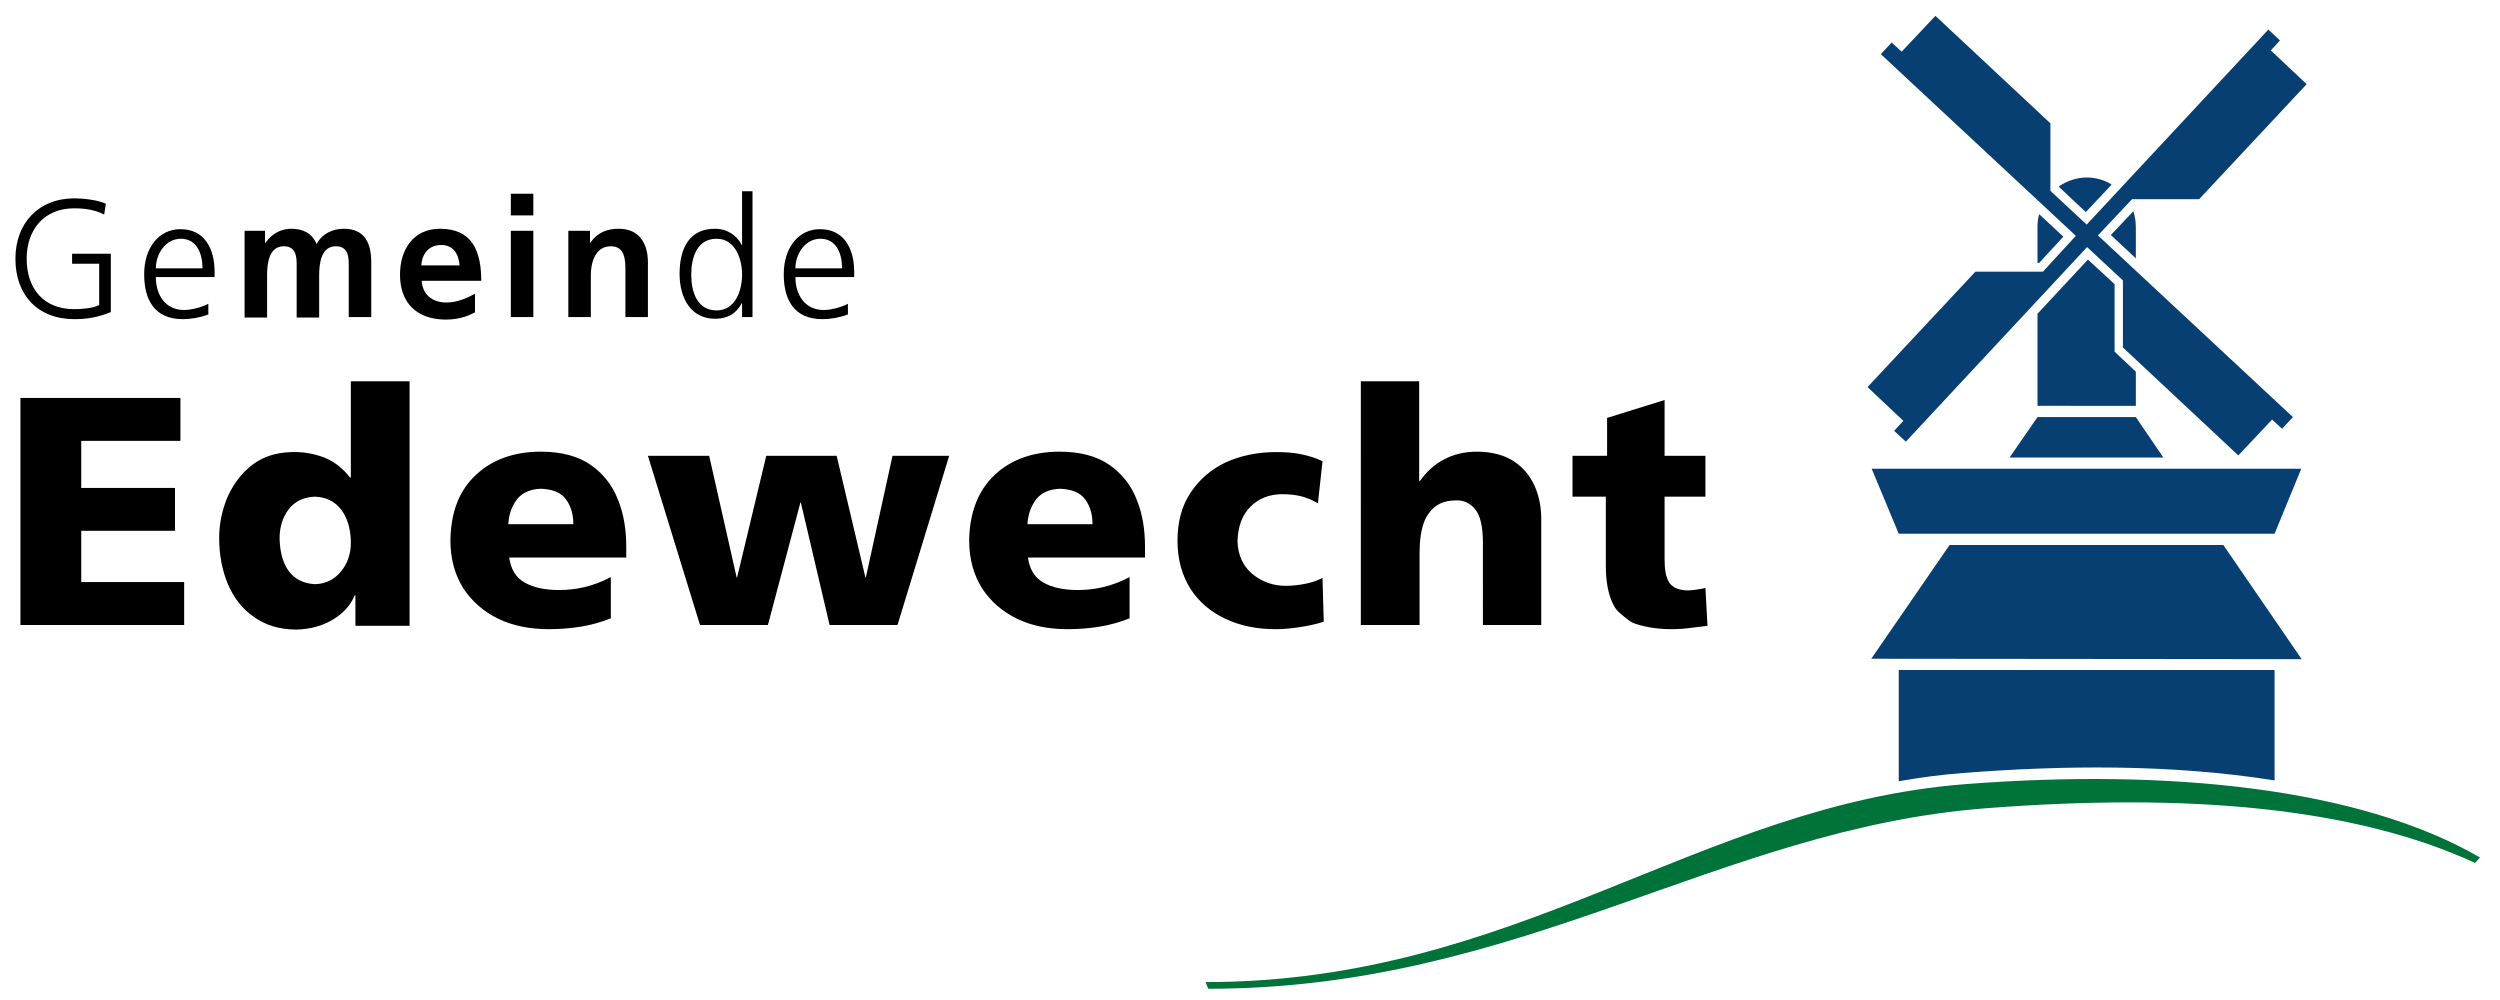
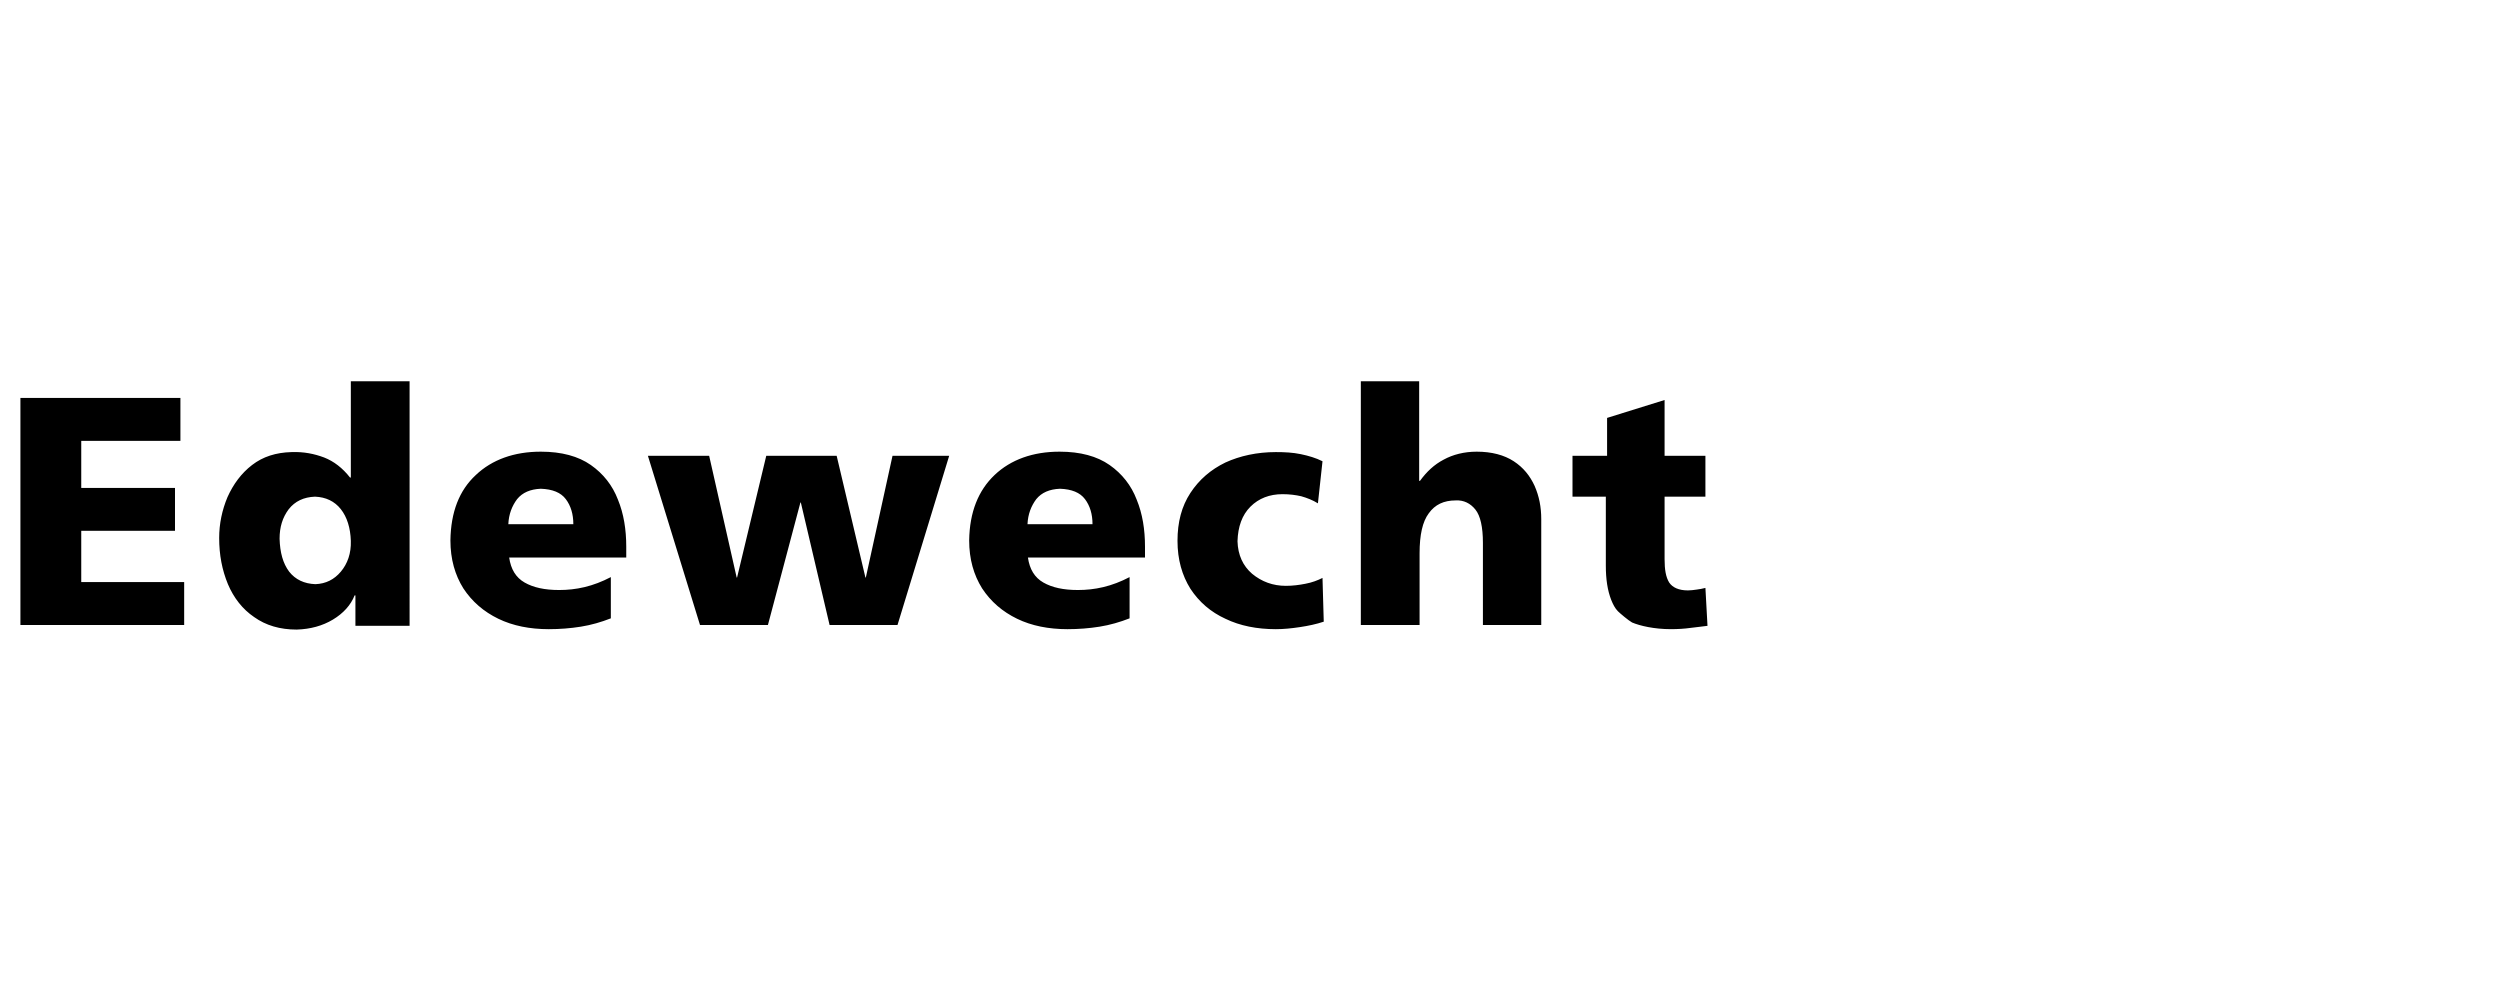
<svg xmlns="http://www.w3.org/2000/svg" version="1.1" id="Ebene_1" x="0" y="0" viewBox="0 0 600 240" style="enable-background:new 0 0 600 240" xml:space="preserve" width="225" height="90">
  <style>.st0{fill-rule:evenodd;clip-rule:evenodd}</style>
  <path class="st0" d="M4.9 150h39.3v-10.3H19.5v-12.3H42v-10.3H19.5v-11.3h23.8V95.5H4.9zM388.3 146.7c-.7-.7-1.2-1.7-1.6-2.7-.9-2.3-1.3-5-1.3-8.2v-16.6h-8v-9.8h8.3v-9.1l13.8-4.3v13.4h9.8v9.8h-9.8v15c0 2.5.3 4.3 1.1 5.6.8 1.2 2.3 1.9 4.5 1.9.7 0 1.4-.1 2.1-.2.7-.1 1.4-.2 2.1-.4l.5 9.1c-1.3.2-2.7.3-4.1.5-1.4.2-3 .3-4.7.3-4 0-7.4-.8-9.3-1.6-.9-.5-2.9-2.2-3.4-2.7zM326.7 150h14v-17.2c0-4.4.7-7.6 2.2-9.6 1.5-2.1 3.6-3.1 6.5-3.1 1.9-.1 3.5.7 4.7 2.2 1.2 1.5 1.8 4.2 1.8 8V150h14v-25.4c0-2.9-.5-5.5-1.6-8-1.1-2.4-2.7-4.4-5-5.9s-5.3-2.3-8.9-2.3c-3 0-5.7.7-7.9 1.9-2.3 1.2-4.1 2.9-5.7 5.1h-.2V91.5h-14V150zM317.4 110.7c-1.6-.8-3.3-1.3-5.2-1.7-1.9-.4-3.9-.5-6-.5-4.5 0-8.6.9-12.1 2.5-3.5 1.7-6.3 4.1-8.4 7.3-2.1 3.2-3.1 7-3.1 11.5s1.1 8.3 3.1 11.5c2.1 3.2 4.9 5.6 8.4 7.2 3.5 1.7 7.6 2.5 12.1 2.5 1.9 0 3.8-.2 5.8-.5s3.9-.7 5.7-1.3l-.3-10.5c-1.2.6-2.5 1.1-4.1 1.4-1.5.3-3.1.5-4.7.5-3.1 0-5.8-1-8.1-2.9-2.2-1.9-3.4-4.5-3.5-7.8.1-3.5 1.1-6.3 3.1-8.3 2-2 4.6-3 7.7-3 1.7 0 3.2.2 4.5.5 1.4.4 2.7.9 4 1.7l1.1-10.1zM168 150h16.3l7.8-29.4h.1l6.9 29.4h16.3l12.4-40.6h-13.6l-6.4 29.2h-.1l-6.9-29.2h-16.9l-7 29.2h-.1l-6.6-29.2h-14.7zM274.8 131.2c0-4.1-.6-7.9-2-11.3-1.3-3.4-3.5-6.2-6.5-8.3-3-2.1-7-3.2-12-3.2-6.4 0-11.7 1.9-15.6 5.6s-6 8.9-6.1 15.7c0 4.5 1.1 8.3 3.1 11.5 2.1 3.2 4.9 5.6 8.4 7.3 3.5 1.7 7.6 2.5 12.1 2.5 2.6 0 5.2-.2 7.7-.6 2.5-.4 4.9-1.1 7.2-2v-9.9c-2.1 1.1-4.2 1.9-6.3 2.4-2.1.5-4.1.7-6.1.7-3.5 0-6.2-.6-8.3-1.8-2.1-1.2-3.3-3.2-3.7-6h28.1v-2.6zm-28.2-5.4c.1-2.4.9-4.4 2.1-6 1.3-1.6 3.2-2.4 5.7-2.5 2.8.1 4.8.9 6 2.5 1.2 1.6 1.8 3.6 1.8 6h-15.6zM150.3 131.2c0-4.1-.6-7.9-2-11.3-1.3-3.4-3.5-6.2-6.5-8.3-3-2.1-7-3.2-12-3.2-6.4 0-11.7 1.9-15.6 5.6-4 3.7-6 8.9-6.1 15.7 0 4.5 1.1 8.3 3.1 11.5 2.1 3.2 4.9 5.6 8.4 7.3 3.5 1.7 7.6 2.5 12.1 2.5 2.6 0 5.2-.2 7.7-.6 2.5-.4 4.9-1.1 7.2-2v-9.9c-2.1 1.1-4.2 1.9-6.3 2.4-2.1.5-4.1.7-6.1.7-3.5 0-6.2-.6-8.3-1.8-2.1-1.2-3.3-3.2-3.7-6h28.1v-2.6zm-28.3-5.4c.1-2.4.9-4.4 2.1-6 1.3-1.6 3.2-2.4 5.7-2.5 2.8.1 4.8.9 6 2.5 1.2 1.6 1.8 3.6 1.8 6H122zM84.2 91.5v23.1H84c-1.8-2.3-3.9-3.9-6.2-4.8-2.4-.9-4.9-1.4-7.8-1.3-3.8.1-6.9 1.1-9.5 3.1-2.6 2-4.5 4.6-5.9 7.7-1.3 3.1-2 6.4-2 9.8 0 4.1.7 7.7 2.1 11.1 1.4 3.3 3.5 6 6.3 7.9 2.8 2 6.2 3 10.2 3 3.3-.1 6.2-.9 8.7-2.4 2.5-1.5 4.3-3.5 5.2-5.8h.2v7.3h13V91.5H84.2zm-2.4 45.7c-1.6 1.9-3.6 2.9-6.1 3-2.7-.1-4.8-1.1-6.3-3-1.5-2-2.2-4.6-2.3-7.9 0-2.8.7-5.1 2.2-7.1 1.5-1.9 3.6-2.9 6.3-3 2.6.1 4.7 1.1 6.2 3s2.3 4.5 2.4 7.6c.1 3-.8 5.5-2.4 7.4z" />
-   <path d="M289.3 235.7c75 0 118.2-42.5 182.3-47.5 48.9-3.8 94.8.9 123.6 17.6l-1.2 1.3c-28.8-13.3-68.7-16.9-117.6-13.1-64.1 5-111.4 43.3-186.4 43.3l-.7-1.6z" style="fill-rule:evenodd;clip-rule:evenodd;fill:#00733b" />
-   <path d="m553.6 20.2-25.8 27.6h-16.1l-8.2 8.7 46.8 43.6-2.6 2.8-2.4-2.2-8.1 8.6-27.7-25.9V67.3l-8.6-8-43.5 46.7-2.8-2.6 2.2-2.4-8.6-8.1 25.9-27.7h16.2l7.9-8.6L451.4 13l2.6-2.8 2.4 2.2 8.1-8.6 27.6 25.8v16.2l8.7 8.1 43.6-46.8 2.8 2.6-2.2 2.4 8.6 8.1zM489 54.5c0-1.1.1-2.1.4-3.1l5.8 5.4-5.8 6.3h-.4v-8.6zm5.3-9.9c1.9-1.2 4.1-2 6.5-2 2.2 0 4.3.6 6 1.7l-6.2 6.6-6.4-6v-.3zm17.7 6.1c.4 1.2.6 2.5.6 3.8V62l-6-5.6 5.4-5.7zm.6 38.5v8.2H489V75.3l12.1-13 6.4 5.9v16.2l5.1 4.8zm-56.9 71.6h90.2v26.5c-25.1-4-51.3-3.6-74.5-1.8-5.4.4-10.6 1.1-15.7 2v-26.7zm-6.5-48.3h103.1l-6.4 15.6h-90.2l-6.5-15.6zm33.1-2.7 6.7-9.7h23.6l6.6 9.7h-36.9zm-33.2 48.3 18.8-27.3h65.7l18.8 27.4-103.3-.1z" style="fill-rule:evenodd;clip-rule:evenodd;fill:#083f72" />
  <g>
-     <path d="M23.8 63.3h-6.5v-2.4h9.3v14c-2.9 1.2-5.6 1.7-8.7 1.7-8.9 0-14.2-5.8-14.2-14.5 0-8.5 5.5-14.5 14.2-14.5 2.1 0 5.6.4 7.5 1.3l-.4 2.6c-2.2-1.2-4.8-1.5-7.2-1.5-7.3 0-11.4 5.2-11.4 12.1 0 7.1 4 12.1 11.4 12.1 1.7 0 4.6-.2 6-1v-9.9zM49.9 75.5c-1.8.7-4.1 1.1-6 1.1-6.8 0-9.3-4.6-9.3-10.8 0-6.3 3.5-10.8 8.7-10.8 5.8 0 8.2 4.7 8.2 10.2v1.3H37.4c0 4.3 2.3 7.9 6.8 7.9 1.9 0 4.6-.8 5.8-1.5v2.6zm-1.3-11.1c0-3.6-1.4-7.1-5.2-7.1-3.7 0-6 3.7-6 7.1h11.2zM58.6 55.4h5v2.9h.1c1.7-2.5 4.1-3.4 6.2-3.4 2.9 0 5 1.1 6.1 3.7 1.2-2.5 3.9-3.7 6.5-3.7 5.1 0 6.6 3.5 6.6 8.1v13.1h-5.4V63.8c0-1.9 0-4.7-3.1-4.7-3.6 0-4 4.3-4 7v10.1h-5.4V63.8c0-1.9 0-4.7-3.1-4.7-3.6 0-4 4.3-4 7v10.1h-5.4V55.4zM113.9 75c-2 1.1-4.2 1.7-7.1 1.7-6.8-.1-10.8-4-10.8-10.8 0-6 3.2-11 9.6-11 7.7 0 9.9 5.3 9.9 12.5h-14.3c.2 3.3 2.6 5.2 5.9 5.2 2.6 0 4.9-1 6.9-2.1V75zm-3.6-11.3c-.2-2.6-1.4-4.9-4.4-4.9-3 0-4.6 2.1-4.8 4.9h9.2zM122.6 46.5h5.4v5.2h-5.4v-5.2zm0 8.9h5.4v20.7h-5.4V55.4zM136.5 55.4h5.1v2.8h.1c1.7-2.4 4-3.3 6.8-3.3 4.9 0 7 3.5 7 8.1v13.1h-5.4v-11c0-2.5 0-6-3.5-6-3.9 0-4.8 4.2-4.8 6.9v10.1h-5.4V55.4zM180.6 76.1h-2.5v-3.3h-.1c-1.4 2.6-3.5 3.7-6.4 3.7-5.6 0-8.5-4.7-8.5-10.8 0-6.2 2.4-10.8 8.5-10.8 4 0 6 2.9 6.4 3.9h.1V45.9h2.5v30.2zm-8.6-1.6c4.5 0 6.1-4.8 6.1-8.6 0-3.7-1.6-8.6-6.1-8.6-4.8 0-6.1 4.6-6.1 8.6s1.3 8.6 6.1 8.6zM203.4 75.5c-1.8.7-4.1 1.1-6 1.1-6.8 0-9.3-4.6-9.3-10.8 0-6.3 3.5-10.8 8.7-10.8 5.8 0 8.2 4.7 8.2 10.2v1.3h-14.1c0 4.3 2.3 7.9 6.8 7.9 1.9 0 4.6-.8 5.8-1.5v2.6zm-1.3-11.1c0-3.6-1.4-7.1-5.2-7.1-3.7 0-6 3.7-6 7.1h11.2z" />
-   </g>
+     </g>
</svg>